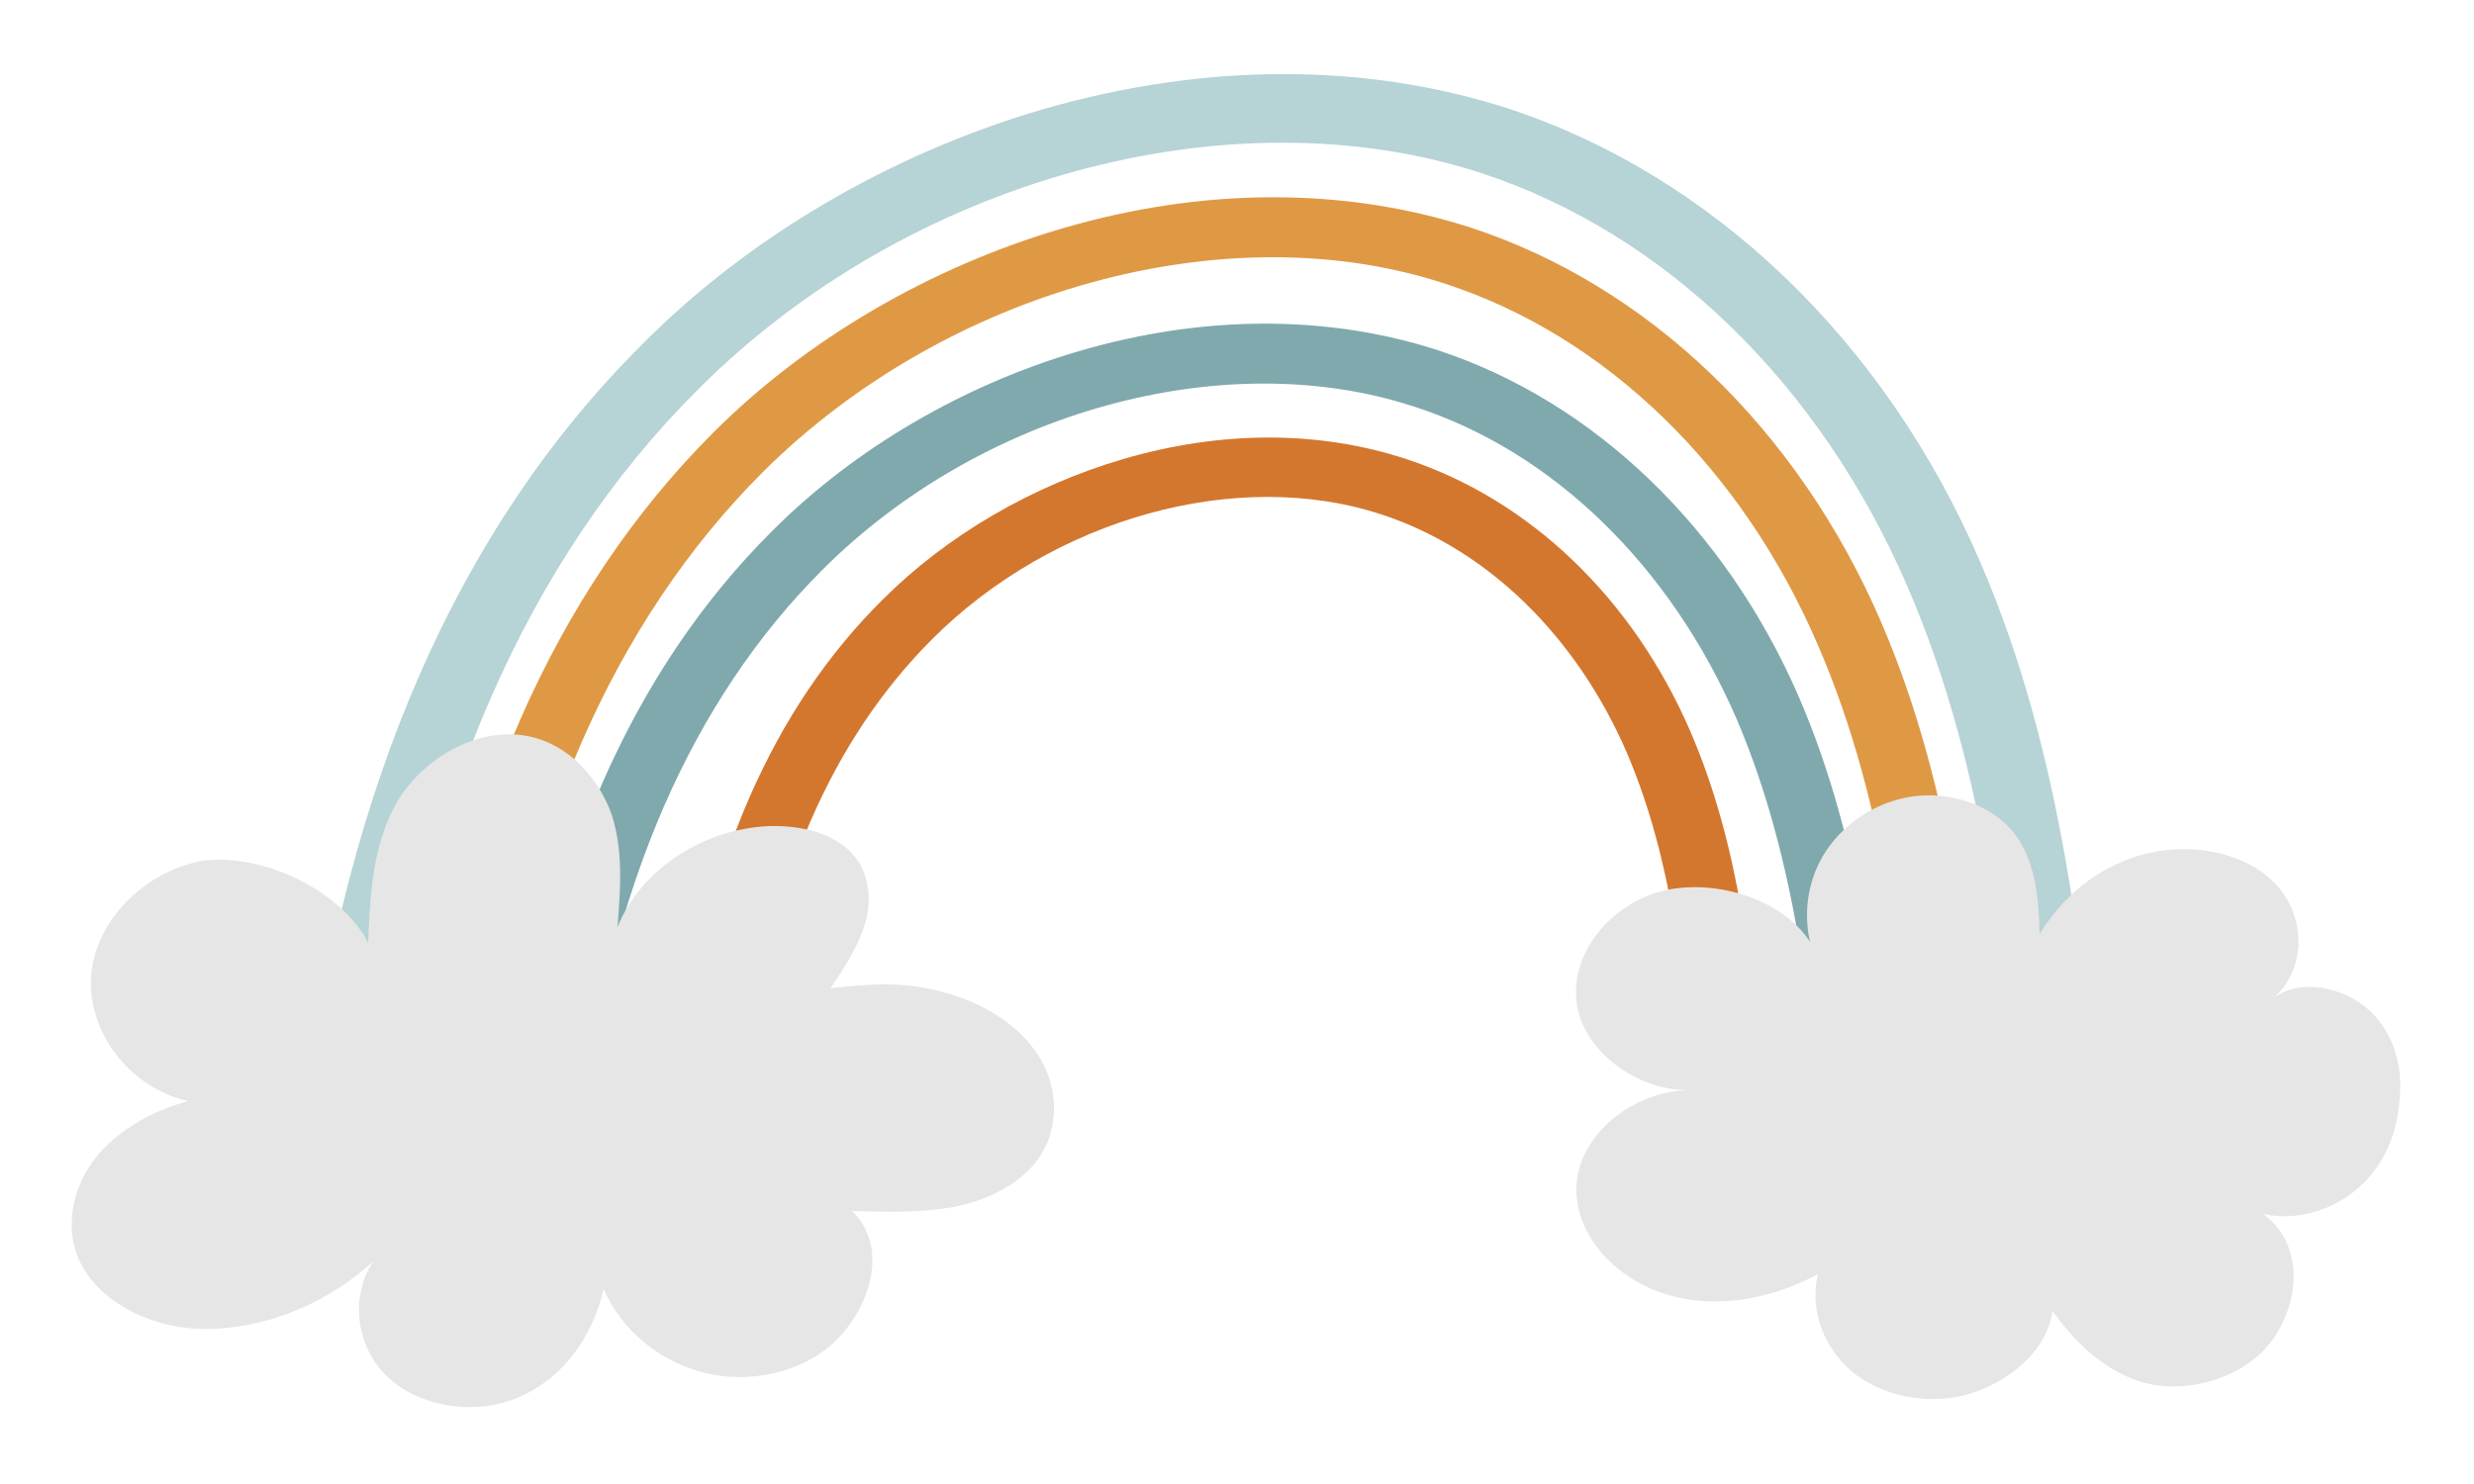
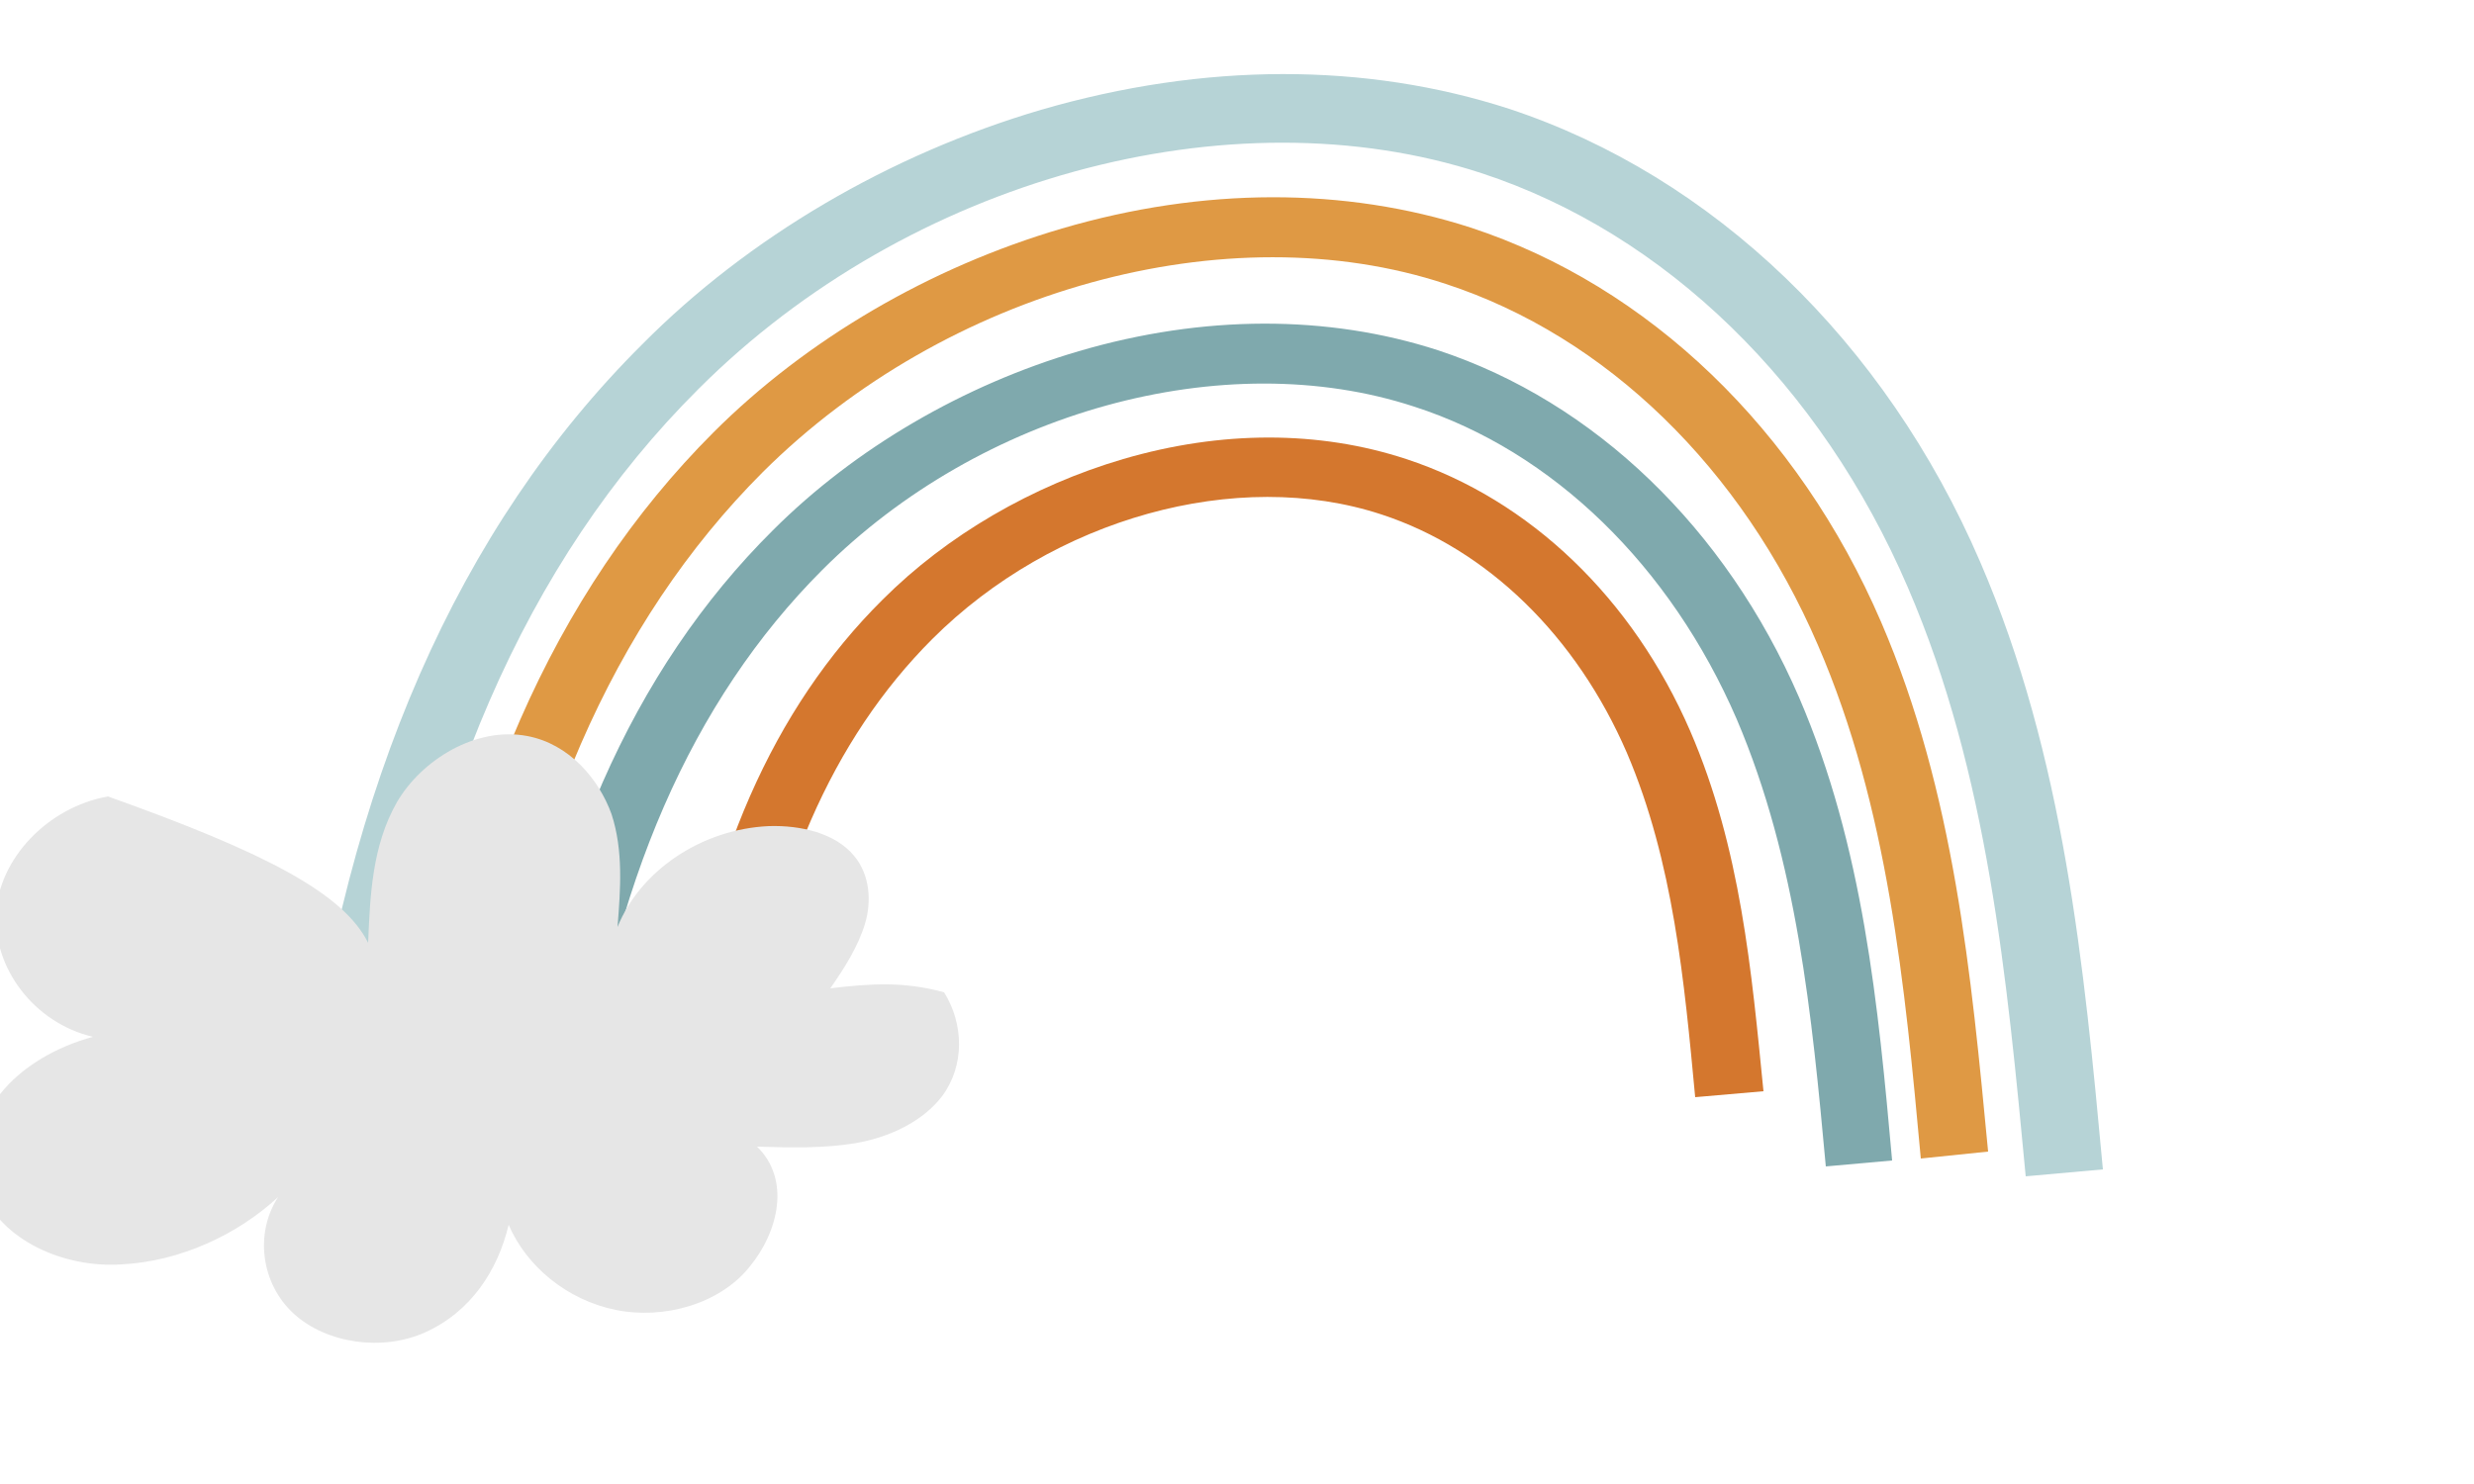
<svg xmlns="http://www.w3.org/2000/svg" x="0px" y="0px" viewBox="0 0 250 150" style="enable-background:new 0 0 250 150;" xml:space="preserve">
  <style type="text/css">	.wdt-custom-demo_s-class-1{fill:#D4772E;}	.wdt-custom-demo_s-class-2{fill:#7FA9AD;}	.wdt-custom-demo_s-class-3{fill:#DF9944;}	.wdt-custom-demo_s-class-4{fill:#B6D3D6;}	.wdt-custom-demo_s-class-5{fill:#E6E6E6;}</style>
  <g>
    <path class="wdt-custom-demo_s-class-1" d="M171.3,110.9c-1.1-11.7-2.2-23.8-6.9-34.8c-5.1-11.8-14.1-20.6-24.8-24.1c-14.6-4.8-33.2,0.4-45.4,12.6  c-10.1,10.1-16.4,24.5-18.6,42.8l-6.7-0.6c2.4-19.6,9.2-35.2,20.3-46.2c6.5-6.5,15.1-11.5,24.3-14.2c9.9-2.9,19.8-2.9,28.6,0  c12.5,4.1,22.9,14.1,28.7,27.5c5.1,11.8,6.2,24.3,7.4,36.4L171.3,110.9L171.3,110.9z" />
    <path class="wdt-custom-demo_s-class-2" d="M184.5,117.9c-1.4-15.2-2.9-30.9-9-45.2c-6.7-15.5-18.6-27.1-32.6-31.6c-19.2-6.3-43.8,0.5-59.8,16.5  c-13.2,13.2-21.4,32-24.3,55.8l-6.7-0.6c3-25.1,11.8-45.1,26-59.2c8.3-8.3,19.3-14.7,30.9-18.1c12.6-3.7,25.2-3.7,36.3-0.1  c15.8,5.2,29.1,18,36.5,35.1c6.5,15.1,8,31.2,9.4,46.8L184.5,117.9L184.5,117.9z" />
    <path class="wdt-custom-demo_s-class-3" d="M194.1,117.1c-1.6-17.4-3.3-35.5-10.4-51.9C176,47.3,162.3,34,146.1,28.7c-22.1-7.3-50.5,0.6-69,19  c-15.2,15.2-24.6,36.8-27.9,64.2l-6.7-0.6c3.5-28.7,13.4-51.4,29.6-67.6C81.5,34.3,94,27,107.3,23.1c14.3-4.2,28.6-4.2,41.3-0.1  c18,5.9,33.1,20.4,41.5,39.9c7.4,17.2,9.1,35.7,10.8,53.5L194.1,117.1L194.1,117.1z" />
    <path class="wdt-custom-demo_s-class-4" d="M204.7,118.9c-1.9-20-3.8-40.7-11.9-59.5c-8.8-20.5-24.5-35.8-43.1-41.9c-25.4-8.3-57.9,0.6-79.1,21.8  c-17.5,17.4-28.2,42.2-32,73.6l-7.7-0.6c4-32.9,15.4-59,34-77.5C75.6,24,89.9,15.6,105.2,11.1c16.5-4.8,32.8-4.8,47.3-0.1  c20.6,6.8,38,23.5,47.6,45.8c8.5,19.7,10.5,40.9,12.4,61.4L204.7,118.9L204.7,118.9z" />
-     <path class="wdt-custom-demo_s-class-5" d="M37.2,95.3c0.2-4.8,0.4-9.8,2.9-14.2c2.5-4.3,8-7.7,13.2-6.7c4.2,0.8,7.2,4.3,8.5,7.9  c1.2,3.7,0.9,7.6,0.6,11.4c2.3-5.7,8.5-9.9,15.3-10.2c3.2-0.1,6.7,0.7,8.6,3c1.6,1.9,1.8,4.6,1.1,6.9c-0.7,2.3-2.1,4.5-3.5,6.5  c4.1-0.5,7.5-0.7,11.5,0.4c4,1.1,7.6,3.3,9.6,6.5c2,3.2,2.1,7.4-0.2,10.5c-1.9,2.5-5.2,4.1-8.5,4.7c-3.3,0.6-6.8,0.5-10.2,0.4  c3.4,3.3,2.2,8.6-0.8,12.2c-3,3.7-8.6,5.3-13.5,4.3c-4.9-1-9-4.4-10.8-8.6c-1.1,4.6-3.8,8.8-8.5,10.9c-4.3,1.9-9.9,1.1-13.2-1.9  c-3.3-3-4-8.1-1.6-11.8c-4.1,3.8-9.9,6.5-15.8,6.8c-5.9,0.4-12.2-2.5-14.1-7.4c-1.2-3.2-0.4-7,1.8-9.8c2.2-2.8,5.7-4.8,9.4-5.8  c-6-1.4-10.1-7-9.8-12.5c0.3-5.5,5.2-10.7,11.3-11.8C26.9,86.2,34.7,90.3,37.2,95.3L37.2,95.3z" />
-     <path class="wdt-custom-demo_s-class-5" d="M182.9,95.2c-0.7-3.1-0.2-6.5,1.7-9.3c1.9-2.8,5.1-4.9,8.7-5.4c3.6-0.5,7.4,0.7,9.7,3.1c2.7,2.9,3,7,3.1,10.8  c2.4-3.8,5.6-6.6,10.3-8c4.7-1.3,10.2-0.4,13.4,2.8c3.2,3.2,3.4,8.7-0.1,11.7c2.8-2.1,7.1-1.1,9.7,1.2c2.5,2.3,3.4,5.7,3.1,8.9  c-0.2,3.2-1.4,6.5-3.9,8.8c-2.5,2.4-6.4,3.7-9.9,2.9c3.9,2.9,3.8,8.2,1.3,12.2c-2.5,4-8.3,6.1-13.2,4.9c-4.1-1.1-7.1-4.1-9.4-7.3  c-0.5,3.8-3.9,6.8-7.8,8.2c-4,1.4-8.7,0.7-12-1.7c-3.2-2.4-4.8-6.5-3.9-10.2c-4.7,2.5-10.3,3.6-15.4,2c-5.2-1.6-9.2-6.1-9-10.9  c0.2-5.1,5.6-9.6,11.3-9.7c-5.5,0-10.9-4.3-11.3-9.1c-0.5-4.9,3.5-9.8,8.9-11.1C173.6,88.8,180.2,91,182.9,95.2L182.9,95.2z" />
+     <path class="wdt-custom-demo_s-class-5" d="M37.2,95.3c0.2-4.8,0.4-9.8,2.9-14.2c2.5-4.3,8-7.7,13.2-6.7c4.2,0.8,7.2,4.3,8.5,7.9  c1.2,3.7,0.9,7.6,0.6,11.4c2.3-5.7,8.5-9.9,15.3-10.2c3.2-0.1,6.7,0.7,8.6,3c1.6,1.9,1.8,4.6,1.1,6.9c-0.7,2.3-2.1,4.5-3.5,6.5  c4.1-0.5,7.5-0.7,11.5,0.4c2,3.2,2.1,7.4-0.2,10.5c-1.9,2.5-5.2,4.1-8.5,4.7c-3.3,0.6-6.8,0.5-10.2,0.4  c3.4,3.3,2.2,8.6-0.8,12.2c-3,3.7-8.6,5.3-13.5,4.3c-4.9-1-9-4.4-10.8-8.6c-1.1,4.6-3.8,8.8-8.5,10.9c-4.3,1.9-9.9,1.1-13.2-1.9  c-3.3-3-4-8.1-1.6-11.8c-4.1,3.8-9.9,6.5-15.8,6.8c-5.9,0.4-12.2-2.5-14.1-7.4c-1.2-3.2-0.4-7,1.8-9.8c2.2-2.8,5.7-4.8,9.4-5.8  c-6-1.4-10.1-7-9.8-12.5c0.3-5.5,5.2-10.7,11.3-11.8C26.9,86.2,34.7,90.3,37.2,95.3L37.2,95.3z" />
  </g>
</svg>